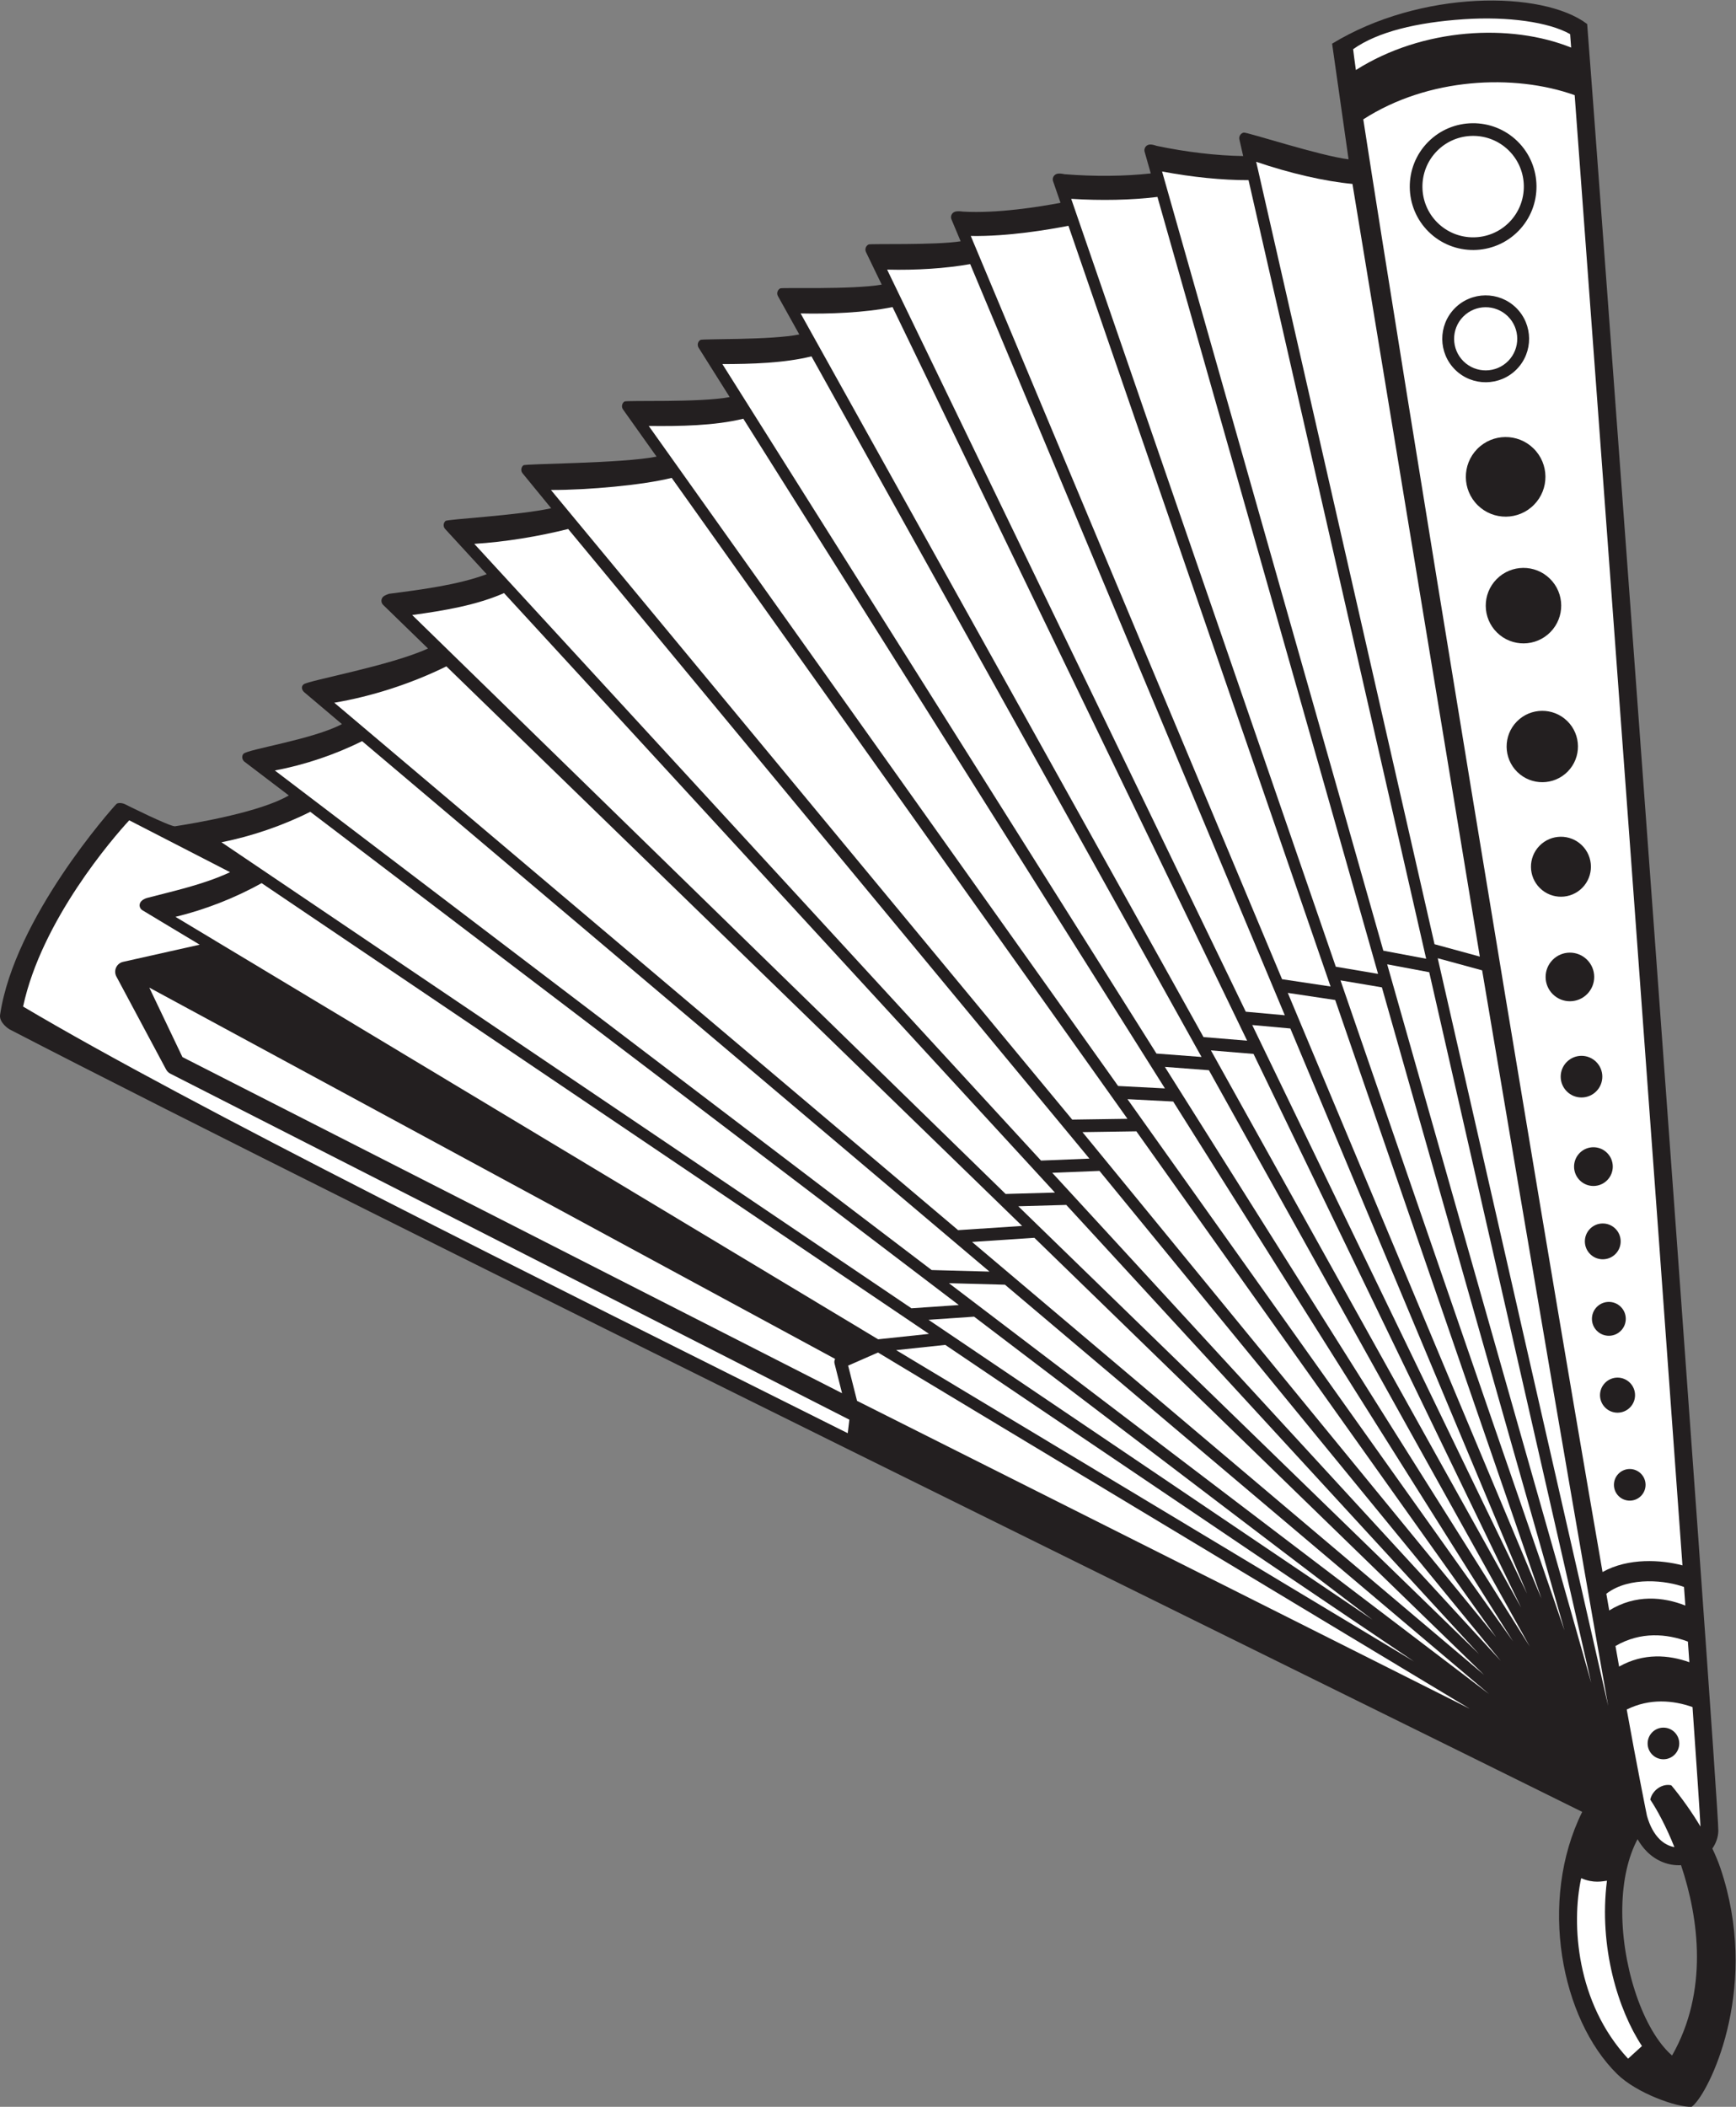
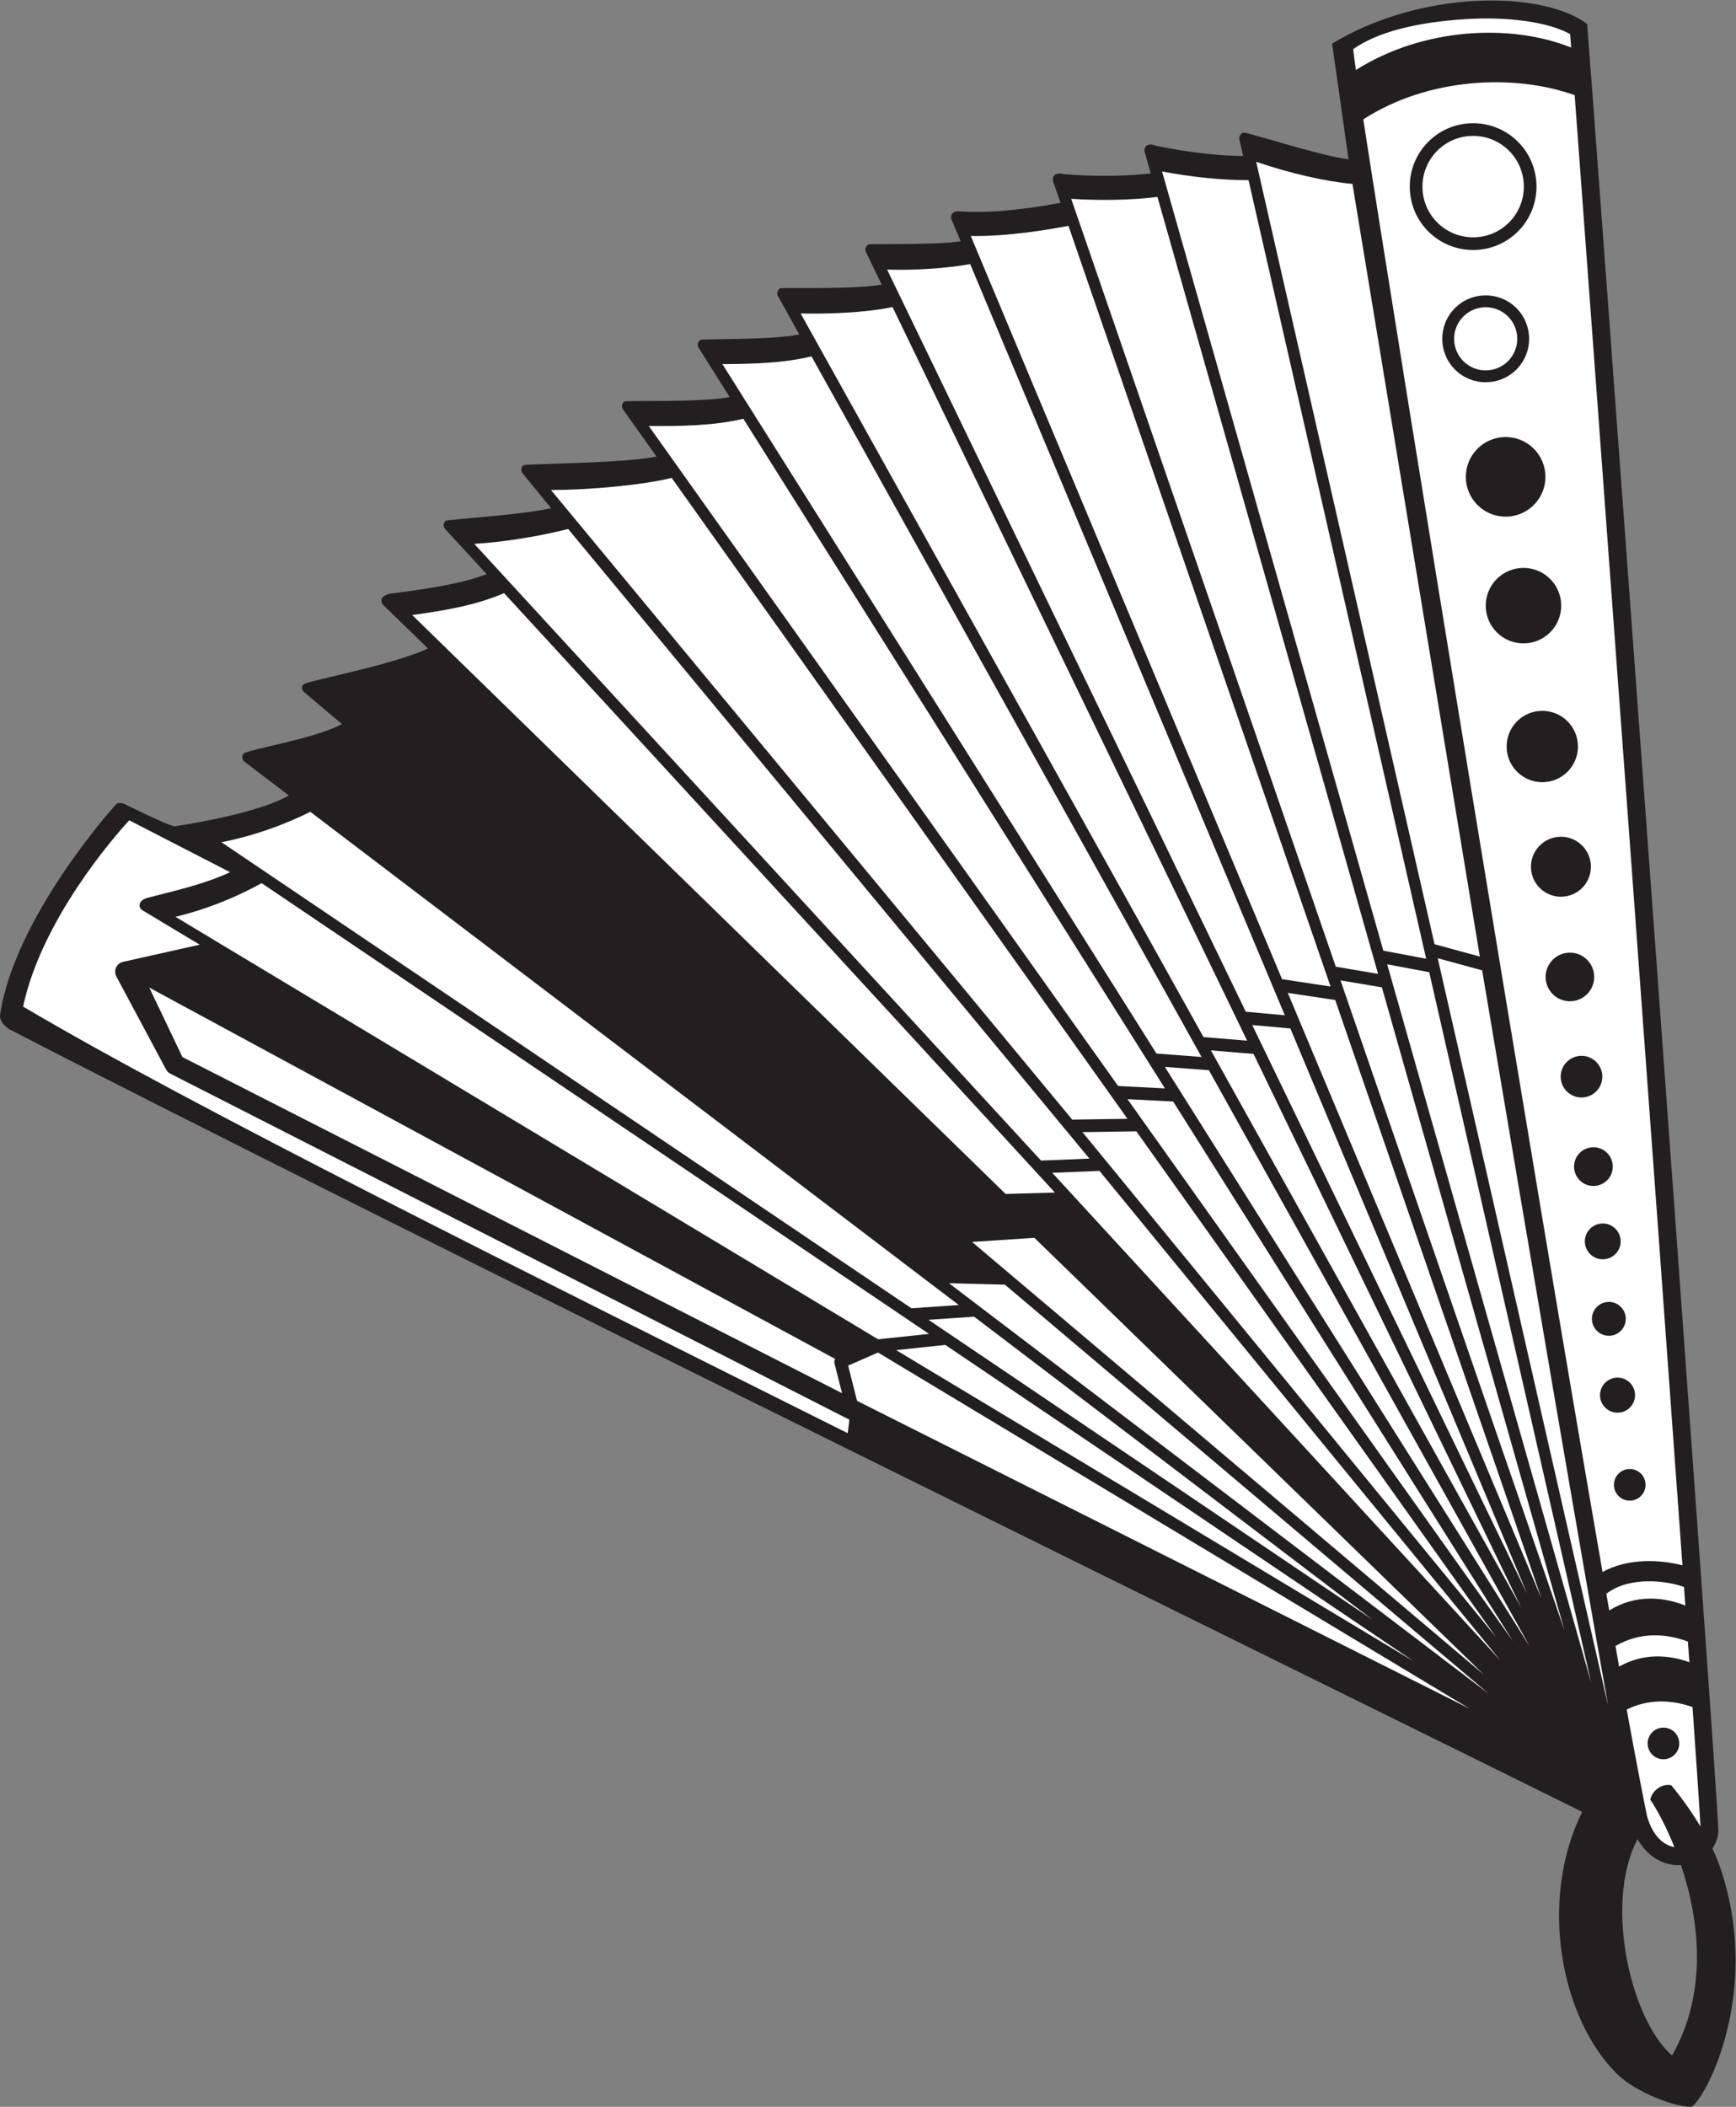
<svg xmlns="http://www.w3.org/2000/svg" viewBox="0 0 913.613 1108.307" height="1108.307" width="913.613" xml:space="preserve" id="svg2" version="1.1">
  <rect x="0" y="0" width="913.613" height="1108.307" fill="#808080" stroke="none" />
  <defs id="defs6" />
  <g transform="matrix(1.333,0,0,-1.333,0,1108.307)" id="g10">
    <g transform="scale(0.1)" id="g12">
      <path id="path14" style="fill:#231f20;fill-opacity:1;fill-rule:evenodd;stroke:none" d="m 6792.23,942.273 c -8.36,24.7 -19.22,50.637 -31.86,77.087 14.49,20.64 23.01,44.56 23.65,69.48 2.85,112.43 -514.12,7106.86 -517.79,7130.68 -176.17,133.64 -657.93,135.43 -1007.02,-77.5 l 64.99,-456.34 c -111.39,13.23 -401.98,108.19 -414.11,105.43 -12.12,-2.76 -19.71,-14.83 -16.95,-26.95 l 14.97,-65.57 c -104.55,1.45 -225.05,15.59 -342,40.23 0,0 -19.61,7.73 -31.56,4.32 -11.96,-3.39 -18.89,-15.84 -15.51,-27.79 l 24.28,-85.41 c -103.29,-11.44 -223.31,-12.63 -341.39,-3.01 0,0 -18.63,4.95 -30.39,0.89 -11.74,-4.05 -17.98,-16.85 -13.93,-28.61 l 29.36,-85.17 c -82.71,-15.74 -249.16,-42.7 -385.83,-34.74 0,0 -21.25,3.65 -32.7,-1.14 -11.47,-4.81 -16.87,-18 -12.06,-29.45 l 36.29,-86.58 c -100.84,-15.87 -355.52,-8.73 -363.3,-12.5 -11.18,-5.39 -15.87,-18.86 -10.46,-30.04 l 62.11,-128.44 c -120.5,-20.67 -392.95,-10.44 -400.92,-14.88 -10.85,-6.04 -14.76,-19.75 -8.71,-30.6 l 84.21,-151.16 c -110.75,-22.68 -382.57,-16.62 -390.31,-21.49 -10.52,-6.61 -13.68,-20.51 -7.06,-31.03 l 122.57,-194.6 c -116.8,-22.56 -407.59,-11.89 -415.7,-17.65 -10.12,-7.2 -12.49,-21.26 -5.29,-31.38 l 132.32,-185.98 c -134.16,-27.12 -517.55,-27.52 -525.81,-34.29 -9.61,-7.88 -11.03,-22.06 -3.14,-31.66 l 112.89,-137.8 c -132.94,-28.95 -409.47,-42.99 -417.26,-50.14 -9.14,-8.4 -9.74,-22.64 -1.33,-31.79 l 163.94,-178.32 c -112.29,-42.03 -256.56,-60.7 -385.71,-77.4 0,0 -17,-5.27 -23.53,-11.98 -8.64,-8.9 -8.36,-23.14 0.47,-31.81 l 177.03,-171.99 c -145.66,-67.34 -471.5,-126.15 -490.75,-141.34 -11.79,-9.29 -6.99,-23.46 2.67,-31.7 l 148.31,-125.36 c -113.45,-60.38 -372.09,-99.13 -388.644,-117.19 -7.746,-8.46 -5.844,-21.84 2.113,-29.66 0.687,-0.66 1.406,-1.29 2.172,-1.88 l 174.699,-132.82 c -112.18,-65.47 -364.078,-108.55 -449.082,-121.66 -18.109,-2.79 -197.824,87.08 -197.824,87.08 -8.793,4.53 -27.426,7.41 -34.321,0.32 C 442.672,5124.16 57.387,4692.1 0.387,4309.93 -4.297,4278.55 35.16,4253.46 37.191,4252.41 1357.91,3567.85 5498.31,1535.49 6246.62,1164 6072.2,811.75 6163.38,346.621 6384.6,129.344 c 0.01,-0.02 0.01,-0.02 0.04,-0.047 77.74,-76.328 237.08,-132 293.83,-129.199 2.62,1.707 5.55,4.168 8.7,7.266 l 2.32,2.363 C 6761.33,84.883 6946.98,485.184 6792.23,942.273 v 0 z M 6589.06,213.828 c -0.02,0.02 -0.02,0.027 -0.02,0.027 -109.38,107.403 -188.56,354.375 -184.18,574.485 2.12,106.316 23.1,197.879 60.25,267.92 11.03,-19.23 23.81,-36.13 38.38,-50.44 37.32,-36.648 85.29,-54.726 133.33,-52.234 70.48,-209.887 108.84,-497.66 -35.41,-751.106 -4.14,3.583 -8.27,7.333 -12.35,11.348 v 0" />
      <path id="path16" style="fill:#ffffff;fill-opacity:1;fill-rule:evenodd;stroke:none" d="m 5778.18,6888.32 c -49.05,48.17 -49.76,127.26 -1.6,176.32 48.17,49.06 127.26,49.77 176.32,1.6 49.05,-48.16 49.78,-127.26 1.6,-176.31 -48.16,-49.05 -127.26,-49.78 -176.32,-1.61 v 0" />
      <path id="path18" style="fill:#ffffff;fill-opacity:1;fill-rule:evenodd;stroke:none" d="m 5675.66,7435.05 c -78.78,77.37 -79.94,204.42 -2.57,283.21 77.37,78.8 204.41,79.95 283.21,2.58 78.8,-77.36 79.95,-204.42 2.58,-283.21 -77.36,-78.79 -204.43,-79.95 -283.22,-2.58 v 0" />
-       <path id="path20" style="fill:#ffffff;fill-opacity:1;fill-rule:evenodd;stroke:none" d="m 6344.3,892.273 c -16.74,-1.835 -52.22,-11.335 -101.78,9.934 -39.34,-181.535 -19.23,-491.867 185.16,-712.168 54.86,49.883 36.25,32.922 54.85,49.863 -93.08,140.371 -171.39,389.453 -138.23,652.371 v 0" />
      <path id="path22" style="fill:#ffffff;fill-opacity:1;fill-rule:evenodd;stroke:none" d="m 6377.97,1818.6 c 4.86,-27.75 9.67,-54.92 14.32,-81.22 96.77,54.6 196,46.44 277.39,17.18 -1.88,26.51 -3.82,53.69 -5.8,81.5 -83.27,31.1 -186.03,40.62 -285.92,-17.46 h 0.01" />
      <path id="path24" style="fill:#ffffff;fill-opacity:1;fill-rule:evenodd;stroke:none" d="m 6341.85,2024.8 c 3.88,-22.3 7.7,-44.21 11.49,-65.82 105.04,64.74 213.89,53.25 300.42,19.3 -1.71,24.01 -3.46,48.43 -5.22,73.2 -65.34,24.45 -214.08,44.62 -306.69,-26.68 v 0" />
      <path id="path26" style="fill:#ffffff;fill-opacity:1;fill-rule:evenodd;stroke:none" d="m 6552.53,1055.77 c 17.12,-16.81 37.19,-27.1 58.09,-30.85 -33.28,83.15 -69.26,148.81 -95.29,187.46 8.18,38.17 48.69,64.89 83.14,56.44 40.53,-48.73 80.67,-105.21 115.05,-162.65 -2.46,51.49 -13.64,218.27 -31.38,471.44 -76.61,27.09 -168.78,35.36 -259.74,-9.64 35.73,-199.54 79.06,-416.79 79.92,-419.84 11.36,-39.73 28.25,-70.81 50.21,-92.36 v 0 z m -28.93,333.71 c -24.6,24.16 -24.95,63.73 -0.79,88.33 24.15,24.6 63.69,24.94 88.28,0.78 24.61,-24.16 24.98,-63.68 0.82,-88.28 -24.14,-24.61 -63.71,-24.99 -88.31,-0.83 v 0" />
      <path id="path28" style="fill:#ffffff;fill-opacity:1;fill-rule:evenodd;stroke:none" d="M 5859.12,1704.8 4083.77,3429.46 3837.68,3413.22 Z" />
      <path id="path30" style="fill:#ffffff;fill-opacity:1;fill-rule:evenodd;stroke:none" d="m 5271.48,4367.97 -187.23,28.1 1001.43,-2389.97 z" />
      <path id="path32" style="fill:#ffffff;fill-opacity:1;fill-rule:evenodd;stroke:none" d="m 6005.39,1970.41 -1056.43,2184.83 -168.2,13.87 z" />
      <path id="path34" style="fill:#ffffff;fill-opacity:1;fill-rule:evenodd;stroke:none" d="m 3967.66,3244.43 -221.25,5.97 2132.76,-1621.47 z" />
      <path id="path36" style="fill:#ffffff;fill-opacity:1;fill-rule:evenodd;stroke:none" d="M 3732.02,3006.88 3537.98,2986.25 5583.16,1757.1 Z" />
-       <path id="path38" style="fill:#ffffff;fill-opacity:1;fill-rule:evenodd;stroke:none" d="m 5838.98,1787.1 -1629.25,1772.2 -189.52,-5.35 z" />
      <path id="path40" style="fill:#ffffff;fill-opacity:1;fill-rule:evenodd;stroke:none" d="m 5925.06,1759.97 -1584.28,1933.6 -186.44,-7.52 z" />
      <path id="path42" style="fill:#ffffff;fill-opacity:1;fill-rule:evenodd;stroke:none" d="m 6039.45,1816.77 -1266.58,2274.06 -173.96,13.14 z" />
      <path id="path44" style="fill:#ffffff;fill-opacity:1;fill-rule:evenodd;stroke:none" d="M 3845.82,3118.28 3665.8,3105.89 5419.18,1922.1 Z" />
      <path id="path46" style="fill:#ffffff;fill-opacity:1;fill-rule:evenodd;stroke:none" d="m 5906.5,1853.64 -1420.07,1996.05 -212.8,-3.14 z" />
      <path id="path48" style="fill:#ffffff;fill-opacity:1;fill-rule:evenodd;stroke:none" d="m 5973.45,1837.14 -1341.65,2130.18 -180.46,9.33 z" />
      <path id="path50" style="fill:#ffffff;fill-opacity:1;fill-rule:evenodd;stroke:none" d="m 6028.85,2025.31 -934.52,2230.28 -150.5,13.65 z" />
      <path id="path52" style="fill:#ffffff;fill-opacity:1;fill-rule:evenodd;stroke:none" d="m 6202.92,8126.59 c -1.32,17.79 -2.63,35.51 -3.94,53.09 -83.82,47.55 -245.29,70.51 -419.55,58.82 -185.76,-12.45 -340.52,-49.6 -437.17,-118.23 2,-17.97 5.69,-45.74 10.88,-82.18 264.09,167.27 611.44,184.74 849.78,88.5 v 0" />
      <path id="path54" style="fill:#ffffff;fill-opacity:1;fill-rule:evenodd;stroke:none" d="M 589.43,4416.93 720.281,4142.7 3324.45,2816.21 l -29.68,117.24 c -1.6,6.31 -0.58,12.69 2.34,18.07 L 589.43,4416.93" />
      <path id="path56" style="fill:#ffffff;fill-opacity:1;fill-rule:evenodd;stroke:none" d="m 5440.64,4471.12 -870.99,3066.13 c -102.61,-12.54 -221.9,-15.14 -340.49,-7.52 l 1044.64,-3030.4 166.84,-28.21" />
      <path id="path58" style="fill:#ffffff;fill-opacity:1;fill-rule:evenodd;stroke:none" d="m 5630.52,4530.81 -701.24,3072.65 c -103.54,-0.26 -223.3,11.81 -341.36,34.16 l 873.53,-3075.04 169.07,-31.77" />
      <path id="path60" style="fill:#ffffff;fill-opacity:1;fill-rule:evenodd;stroke:none" d="m 5842.41,4539.31 -502.87,3049.22 c -109.36,10.22 -246.97,41.93 -380.09,87.34 l 704.15,-3087.78 178.81,-48.78" />
      <path id="path62" style="fill:#ffffff;fill-opacity:1;fill-rule:evenodd;stroke:none" d="m 6642.42,2136.83 c -103.67,1445.8 -297.17,4069.88 -425.57,5802.03 -239.41,85.44 -578.8,69.51 -834.55,-95.5 151.26,-981.63 665.24,-4126.93 944.61,-5732.81 101.96,57.01 231.91,48.38 315.51,26.28 v 0 z M 5640.64,7399.38 c -98.47,96.69 -99.92,255.45 -3.24,353.92 96.69,98.47 255.46,99.91 353.93,3.22 98.47,-96.68 99.91,-255.46 3.22,-353.92 -96.68,-98.46 -255.45,-99.91 -353.91,-3.22 v 0 z m 104.73,-544.48 c -67.48,66.27 -68.48,175.08 -2.21,242.56 66.27,67.49 175.06,68.46 242.55,2.19 67.49,-66.25 68.48,-175.06 2.22,-242.54 -66.26,-67.47 -175.08,-68.47 -242.56,-2.21 v 0 z m 88.87,-534.47 c -61.92,60.8 -62.82,160.27 -2.02,222.18 60.8,61.92 160.27,62.82 222.17,2.03 61.94,-60.8 62.84,-160.27 2.04,-222.19 -60.8,-61.91 -160.28,-62.83 -222.19,-2.02 v 0 z m 76.13,-502.46 c -58.7,57.65 -59.56,151.97 -1.91,210.67 57.63,58.71 151.96,59.57 210.66,1.93 58.71,-57.64 59.56,-151.97 1.93,-210.67 -57.64,-58.71 -151.97,-59.58 -210.68,-1.93 v 0 z m 80,-550.13 c -55.51,54.5 -56.32,143.65 -1.82,199.15 54.49,55.49 143.65,56.3 199.13,1.81 55.52,-54.5 56.32,-143.66 1.82,-199.14 -54.48,-55.5 -143.64,-56.3 -199.13,-1.82 v 0 z m 89.39,-458.39 c -46.63,45.8 -47.33,120.72 -1.54,167.35 45.8,46.64 120.73,47.32 167.37,1.52 46.64,-45.78 47.31,-120.72 1.52,-167.36 -45.79,-46.63 -120.72,-47.3 -167.35,-1.51 v 0 z m 51.09,-418.95 c -37.79,37.11 -38.35,97.85 -1.22,135.65 37.11,37.81 97.85,38.36 135.64,1.24 37.81,-37.1 38.36,-97.85 1.23,-135.65 -37.11,-37.79 -97.86,-38.35 -135.65,-1.24 v 0 z m 55.44,-383.66 c -32.4,31.81 -32.86,83.84 -1.06,116.24 31.79,32.37 83.82,32.84 116.22,1.03 32.38,-31.8 32.84,-83.81 1.04,-116.19 -31.79,-32.38 -83.82,-32.88 -116.2,-1.08 v 0 z m 51.07,-350.88 c -30.12,29.59 -30.57,77.99 -0.99,108.1 29.58,30.11 77.96,30.55 108.08,0.97 30.11,-29.56 30.55,-77.96 0.98,-108.07 -29.58,-30.12 -77.97,-30.57 -108.07,-1 v 0 z m 40.91,-290.99 c -27.85,27.34 -28.26,72.11 -0.92,99.96 27.36,27.84 72.1,28.25 99.95,0.9 27.86,-27.35 28.28,-72.11 0.93,-99.96 -27.35,-27.84 -72.1,-28.25 -99.96,-0.9 v 0 z m 26.71,-302.95 c -26.33,25.86 -26.7,68.19 -0.84,94.52 25.86,26.34 68.17,26.73 94.51,0.87 26.36,-25.87 26.71,-68.18 0.85,-94.51 -25.85,-26.35 -68.16,-26.75 -94.52,-0.88 v 0 z m 32.64,-302.81 c -27.26,26.77 -27.65,70.56 -0.88,97.83 26.76,27.24 70.55,27.65 97.8,0.88 27.26,-26.77 27.65,-70.56 0.9,-97.79 -26.77,-27.28 -70.58,-27.69 -97.82,-0.92 v 0 z m 52.94,-349.13 c -24.61,24.16 -24.94,63.73 -0.79,88.33 24.16,24.6 63.68,24.95 88.28,0.79 24.61,-24.17 24.98,-63.68 0.82,-88.29 -24.15,-24.59 -63.71,-24.99 -88.31,-0.83 v 0" />
      <path id="path64" style="fill:#ffffff;fill-opacity:1;fill-rule:evenodd;stroke:none" d="M 3667.68,3050.32 1032.83,4829.23 C 928.227,4770.62 808.535,4724.1 692.871,4696.17 l 2774.019,-1667.19 200.79,21.34" />
      <path id="path66" style="fill:#ffffff;fill-opacity:1;fill-rule:evenodd;stroke:none" d="m 5476.7,4508.84 805.41,-2835.29 -639.47,2804.1 z" />
      <path id="path68" style="fill:#ffffff;fill-opacity:1;fill-rule:evenodd;stroke:none" d="m 3348.44,2925.18 35.21,-139.13 2419.06,-1215.12 -2336.39,1405.89 -117.88,-51.64" />
      <path id="path70" style="fill:#ffffff;fill-opacity:1;fill-rule:evenodd;stroke:none" d="m 672.777,4077.11 c -7.25,3.69 -13.285,9.59 -17.113,16.78 L 459.48,4460.64 c -5.902,11.02 -6.296,24.18 -1.089,35.54 5.199,11.36 15.425,19.64 27.617,22.37 l 302.308,67.74 -226.312,136.03 c -10.438,6.27 -14.106,20.2 -7.691,30.87 5.785,9.63 18.785,15.56 26.457,17.59 102.023,26.86 221.843,52.33 327.582,101.54 L 510.234,5077.08 C 446.348,5008.21 163.926,4682.18 91.188,4342.08 748.84,3952.08 2090.73,3286.16 3346.93,2658.4 l 6.41,53.31 -2680.563,1365.4" />
      <path id="path72" style="fill:#ffffff;fill-opacity:1;fill-rule:evenodd;stroke:none" d="M 3785.37,3164.24 1225.03,5110.7 c -107.59,-54.15 -233.514,-97.4 -350.788,-120.1 l 2724.198,-1839.23 186.93,12.87" />
      <path id="path74" style="fill:#ffffff;fill-opacity:1;fill-rule:evenodd;stroke:none" d="m 5455.78,4417.86 -163.43,27.62 884.15,-2564.84 z" />
-       <path id="path76" style="fill:#ffffff;fill-opacity:1;fill-rule:evenodd;stroke:none" d="m 3906.54,3296.09 -2477,2093.42 c -106.87,-53.5 -228.37,-94.09 -344.43,-115.8 l 2593.09,-1971.45 228.34,-6.17" />
      <path id="path78" style="fill:#ffffff;fill-opacity:1;fill-rule:evenodd;stroke:none" d="M 5676.22,4532.82 6349.11,1582.2 c -108.9,610.05 -303.04,1746 -497.57,2902.79 l -175.32,47.83" />
-       <path id="path80" style="fill:#ffffff;fill-opacity:1;fill-rule:evenodd;stroke:none" d="M 4035.47,3476.39 1762.33,5684.63 c -137.85,-67.99 -294.6,-118.57 -442.51,-143.47 l 2462.86,-2081.45 252.79,16.68" />
      <path id="path82" style="fill:#ffffff;fill-opacity:1;fill-rule:evenodd;stroke:none" d="M 4743.71,4143.18 3203.75,6908.03 c -107.73,-26.74 -237.32,-30.31 -351.75,-30.48 l 1713.73,-2720.92 177.98,-13.45" />
      <path id="path84" style="fill:#ffffff;fill-opacity:1;fill-rule:evenodd;stroke:none" d="M 5253.1,4421.29 4218.24,7423.34 c -74.57,-14.67 -238.94,-42.91 -385.61,-40.19 l 1229.01,-2933.13 191.46,-28.73" />
      <path id="path86" style="fill:#ffffff;fill-opacity:1;fill-rule:evenodd;stroke:none" d="M 4923.69,4207.49 3523.82,7102.47 c -111.32,-22.32 -250.34,-27.74 -362.9,-25.08 l 1590.56,-2855.69 172.21,-14.21" />
      <path id="path88" style="fill:#ffffff;fill-opacity:1;fill-rule:evenodd;stroke:none" d="M 5072.46,4307.78 3830.37,7272.12 c -96.49,-17.07 -212.22,-24.67 -327.99,-21.76 l 1416.06,-2928.62 154.02,-13.96" />
      <path id="path90" style="fill:#ffffff;fill-opacity:1;fill-rule:evenodd;stroke:none" d="M 4599.2,4019.08 2934.63,6661.93 c -112.62,-27.74 -250.9,-29.97 -373.36,-28.54 l 1853.09,-2604.76 184.84,-9.55" />
      <path id="path92" style="fill:#ffffff;fill-opacity:1;fill-rule:evenodd;stroke:none" d="M 4164.9,3608.05 1989.96,5973.82 c -107.93,-47.43 -234.72,-69.17 -362.61,-86.54 l 2342.83,-2284.72 194.72,5.49" />
      <path id="path94" style="fill:#ffffff;fill-opacity:1;fill-rule:evenodd;stroke:none" d="M 4301.09,3742.02 2243.16,6226.76 c -115.36,-28.9 -248.44,-51.22 -370.68,-58.65 l 2237.49,-2433.81 191.12,7.72" />
      <path id="path96" style="fill:#ffffff;fill-opacity:1;fill-rule:evenodd;stroke:none" d="M 4451.23,3899.18 2651.84,6428.46 c -113.68,-28.44 -328.64,-48.07 -476.64,-47.76 l 2057.94,-2484.74 218.09,3.22" />
    </g>
  </g>
</svg>